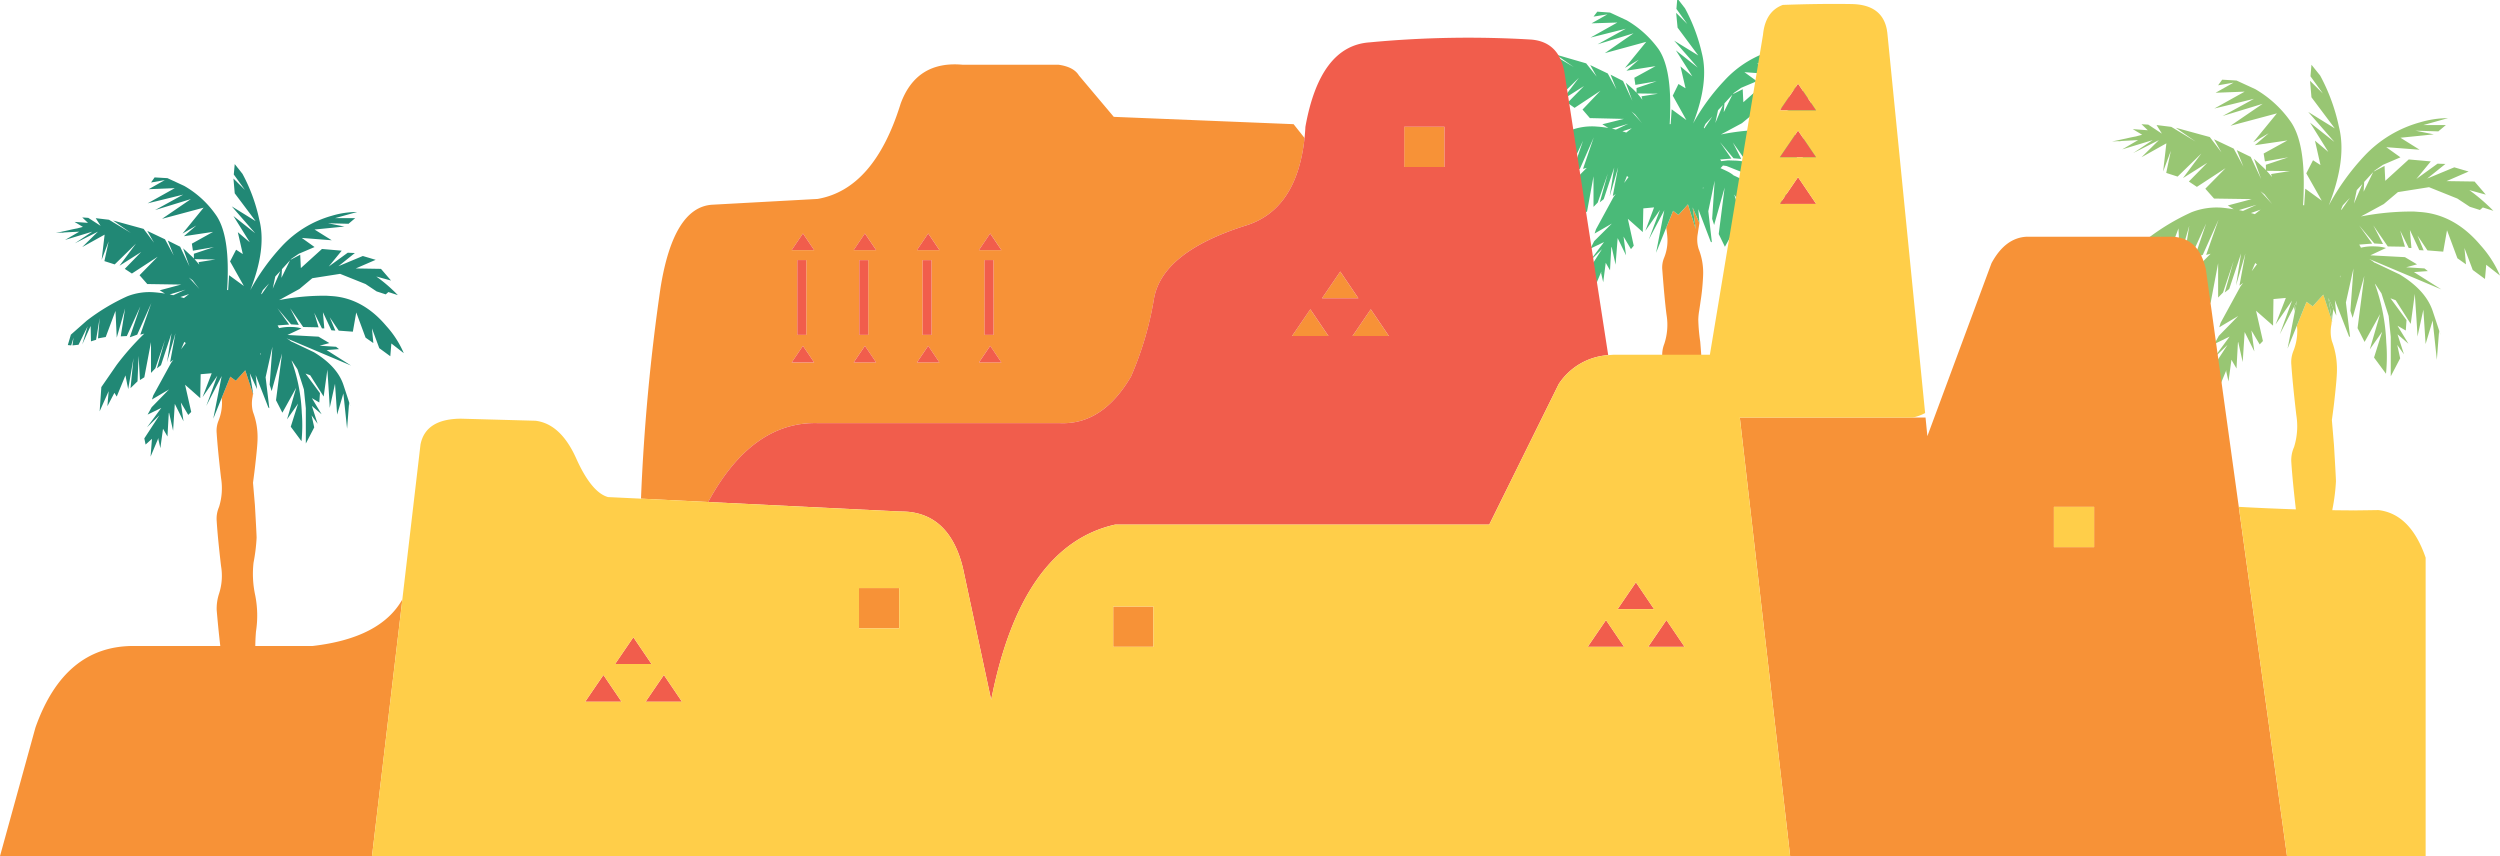
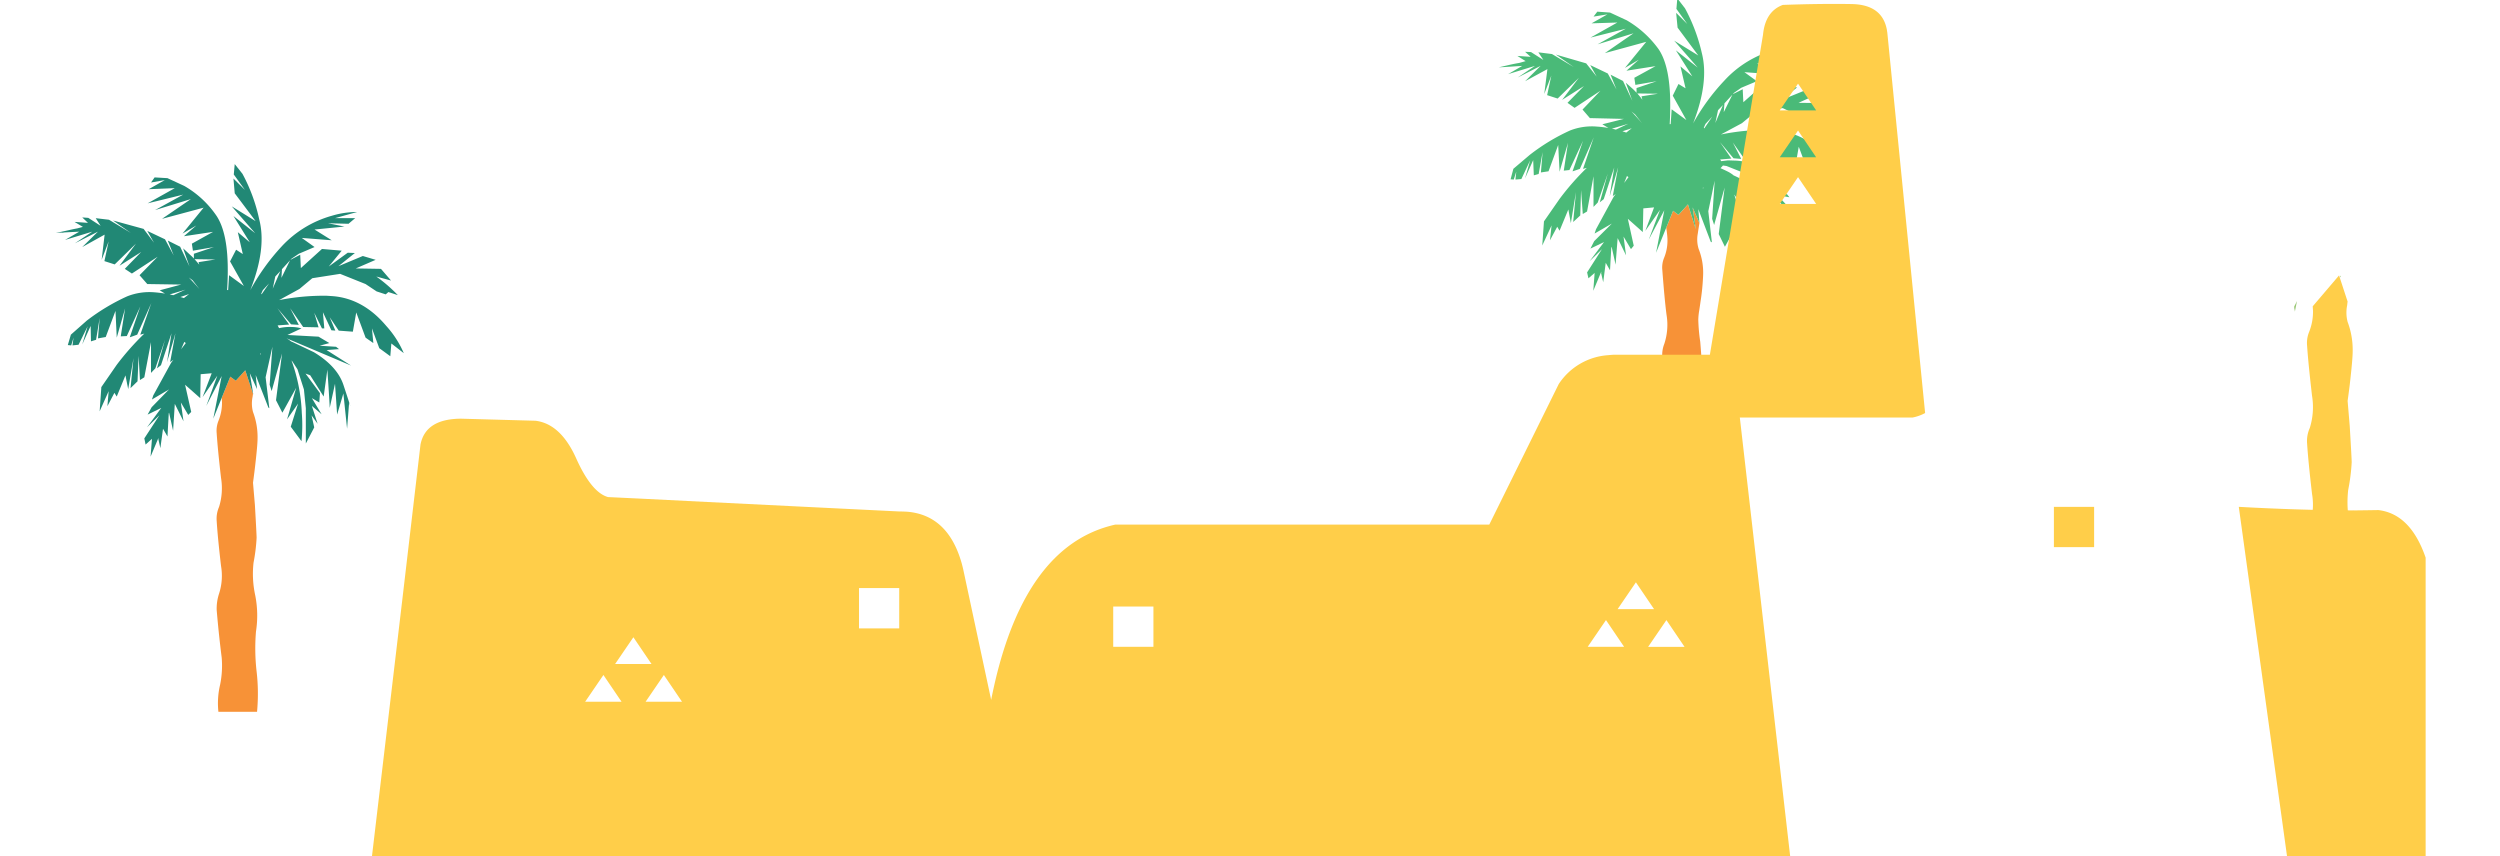
<svg xmlns="http://www.w3.org/2000/svg" width="476" height="163" viewBox="0 0 476 163">
  <defs>
    <clipPath id="clip-path">
      <rect id="Rectangle_1985" data-name="Rectangle 1985" width="476" height="163" transform="translate(0 0.308)" fill="none" />
    </clipPath>
  </defs>
  <g id="Group_2866" data-name="Group 2866" transform="translate(0 -0.308)">
    <g id="Group_2865" data-name="Group 2865" clip-path="url(#clip-path)">
      <path id="Path_3361" data-name="Path 3361" d="M321.422,43.56l-.535,1.046a2.692,2.692,0,0,0,.027.376,4.172,4.172,0,0,1,.106.589Zm6.933,1.556-.962-2.145.7,4.209a19.955,19.955,0,0,1,.267-2.064m.268-1.8.027.135V43.4l-.027-.08m1.124-4.612-.161.161.107.188Z" transform="translate(115.924 14.073)" fill="#98c673" />
-       <path id="Path_3362" data-name="Path 3362" d="M324.57,43.587l-1.177-.858-1.82,4.5c.018.322.035.6.053.832a10.378,10.378,0,0,1-.75,4.076,5.548,5.548,0,0,0-.374,2.628q.214,3.244.937,9.492a13.3,13.3,0,0,1-.427,6.142,6.073,6.073,0,0,0-.509,3q.214,3.352.937,9.546a12.3,12.3,0,0,1-.427,5.872,10.377,10.377,0,0,0-.509,3.487q.429,5.066,1.071,10.055a19.9,19.9,0,0,1-.348,5.765,16.692,16.692,0,0,0-.348,5.765h8.192a41.78,41.78,0,0,0-.08-8.554,42.054,42.054,0,0,1-.135-8.5,22.145,22.145,0,0,0-.161-7.7,21.2,21.2,0,0,1-.374-6.917,36.908,36.908,0,0,0,.67-5.282q0-.7-.376-6.945l-.4-4.747q.349-2.493.482-3.754.482-4.291.482-5.657a15.127,15.127,0,0,0-.964-5.632,7.029,7.029,0,0,1-.08-3.191c.019-.232.045-.455.08-.671l-1.632-4.987Z" transform="translate(115.774 15.038)" fill="#ffce49" />
-       <path id="Path_3363" data-name="Path 3363" d="M359.378,19.432a18.953,18.953,0,0,0-5.327.8,22.863,22.863,0,0,0-10.68,6.489,44.825,44.825,0,0,0-6.692,9.331q3.506-8.875,1.926-15.016a36.158,36.158,0,0,0-3.56-9.707l-1.659-2.064-.188,2.2,2.356,3.271-2.437-2.414.268,3.138,4.443,5.925-5.06-3.136,4.979,5.711-4.631-3.673,3.481,5.577-2.544-2.145L335.1,28.36l-1.418-.911L332.4,29.942l2.944,5.2-3.132-2.279-.214,3.163L331.78,36q.106-1.583.133-3.271.161-8.93-2.543-12.71a21.123,21.123,0,0,0-6.692-6.114l-3.56-1.636-2.731-.16-.777,1.072,2.946-.51L315.129,14.6l5.542-.214-5.783,3.218,7.55-1.85-5.969,3.271L324.1,16.7l-6.13,4.183,8.833-2.36-4.5,5.5,2.944-1.717-2.65,2.28,6.21-.912-4.524,2.494.241,1.5,4.443-.777-4.257,1.421v1.019a6.974,6.974,0,0,0-.723-.724l-1.552-1.448,1.365,3.862-1.981-4.209-2.65-1.287,1.258,3.138-1.847-3.432-3.747-1.77,1.418,2.493-2.222-2.922-6.478-1.77,3.775,2.628L306.7,21.094l-2.811-.348,1.018,1.635-2.6-1.715-1.285-.08,1.2,1.152-2.864-.214,1.794,1.072-1.2.322q-.884.162-1.9.4l-2.649.563,1.446-.08-.321.08.749-.106,3.1-.161-3.025,1.769,5.809-1.769-3.72,2.467,4.9-2.467-3.32,3.271,4.739-2.655-.615,5.363,1.471-3.942-.883,4.211,2.168.7,4.524-4.4-3.507,4.692,4.631-2.922L310.044,31.5l1.526,1.019,5.461-3.566-3.855,3.915,1.659,1.876,7.174.108-4.551,1.207,1.124.724q-1.1-.188-2.194-.295a13.061,13.061,0,0,0-5.836.858,42.472,42.472,0,0,0-8.539,5.149l-3.4,2.975-.668,2.225.723.055.508-1.636-.241,1.636,1.285-.135,1.955-3.915-1.152,3.862,1.767-3.942.08,3.273,1.071-.322.776-4.666-.374,4.37L306,45.978l2.061-5.551.268,5.685,1.793-6.193-.937,5.926,1.285-.08,2.864-6.275-2.222,6.542,1.579-.563,3-6.7-2.355,6.7.856-.214a61.594,61.594,0,0,0-5.862,6.623L305.066,56.6l-.348,5.149,1.9-4.291-.267,3.218,1.5-2.842.482.777,1.847-4.478.588,2.9,1.124-6.57-.615,6.382,1.472-1.448L312.988,50l.3,5.122.909-.59,1.418-7.481v6.542l.938-.965,2.034-6.06-1.712,6.06.856-.671,2.249-6.757-.964,6.113L320.8,45.2l-1.124,6.113.7-.509-.509.67-3.775,6.919-.267.858,3.613-2.145-3.693,3.78-.858,1.556,2.919-1.421-3.052,4.129,2.65-2.547-3.213,4.908.268,1.313,1.365-1.233-.3,3.807,1.661-4-.027.269.429,1.9.562-4.13.964,1.664.267-4.907.053-.161.858,3.834.374-5.711,1.847,3.7-.562-4,1.579,2.655.615-.644-1.311-5.765,3.238,2.843.08-5.068,2.356-.214-1.955,5.041,3.132-4.533-2.329,6.409,2.731-5.282.535-1.046-.4,2.011L328.836,63.3l1.793-4.4,1.821-4.5,1.177.858,2.008-2.225,1.632,4.987.08.241-.053-.375-.7-4.209.962,2.145.562,1.207-.267-2.869-.027-.135.027.08,2.676,6.864.215.135-.8-6.57,1.444-6.489-.588,8.071.427,1.34,2.223-7.991-1.285,9.949,1.338,2.628,2.944-5.282-1.953,6.7,2.355-3.352L345.3,65.016l2.275,3.083a32.606,32.606,0,0,0,.053-5.979,37.154,37.154,0,0,0-2.168-11.154l.135.134,1.124,1.715,1.365,4.291.4,4v7.481l1.793-3.432-.562-2.547L351,64.4l-1.231-3.808,2.087,1.8-2.087-3.432,1.579.911.133-1.984-3.052-4.156.991.375,2.864,4.505.776-5.712q.508,7.429.509,8.126.133-.591,1.124-5.122l.427,6.542,1.339-4.478.8,7.481.427-5.469q.857,2.414-1.231-3.862-1.339-3.941-6.264-6.917l-4.684-2.225h-.08a8.423,8.423,0,0,0-1.044-.724l13.732,5.791-5.22-3.3,2.65-.187-.643-.51-3.479-.214,2.061-.563-2.3-1.368-6.586-.349,2.972-1.394a7.789,7.789,0,0,0-2.061-.3,9.271,9.271,0,0,0-2.7.241l-.321-.589,2.462-.188-2.49-3.459,2.891,3.432,1.659.108-1.847-3.54,2.758,4,3.266.055-.911-3.084,1.634,3.326h.508l-.294-3.432,1.794,3.834.829.053-1.177-2.842,1.9,2.842,3,.241.723-4.076,1.982,5.336,1.632,1.154-.294-3.11,1.579,4.182,2.329,1.717.241-2.708,2.623,2.064a20.942,20.942,0,0,0-3.72-5.792q-4.98-5.9-11.591-6.327l-1.071-.08a50.13,50.13,0,0,0-10.091.938l4.336-2.36,2.7-2.279,5.916-.938,5.408,2.171,2.355,1.556,1.928.616.562-.483,2.008.644a35.772,35.772,0,0,0-4.578-3.941l3.132.858L364.438,31.5l-5.328-.08,4.2-1.823-2.731-.8-5.166,2.145,3.479-2.789-1.5-.053-4.042,2.922,2.757-3.352-4.2-.375-4.47,4.076-.135-2.843-2.114,1.1.267-.241,1.553-1.073,3.319-1.421-2.7-1.931,6.345.483-3.641-2.28,6.345-.644-3.479-.7,4.336.134,1.446-1.205h-4.283ZM339.034,36.78l.321-.751,1.338-1.421-1.606,2.306-.053-.134m4.283-3.352.108-1.85,1.714-1.878-1.821,3.728m-1.847,2.279.536-2.573,1.07-1.154-1.606,3.727M325.7,30.077l.161.563q-.482-.618-1.017-1.179l4.416.053-3.56.563M320.35,37.1c-.249-.053-.509-.108-.776-.161l3.373-1.019-2.6,1.179m4.1-3.163,1.446,1.849q-1.152-1.287-2.223-2.439l.777.59m-1.767,13.085.321.241-.991,1.313.67-1.554m-.08-9.305a5.954,5.954,0,0,0-.75-.214l1.847-.644-1.1.858m16.195,11.852.161-.161-.053.349Z" transform="translate(106.717 3.37)" fill="#98c673" />
+       <path id="Path_3362" data-name="Path 3362" d="M324.57,43.587c.018.322.035.6.053.832a10.378,10.378,0,0,1-.75,4.076,5.548,5.548,0,0,0-.374,2.628q.214,3.244.937,9.492a13.3,13.3,0,0,1-.427,6.142,6.073,6.073,0,0,0-.509,3q.214,3.352.937,9.546a12.3,12.3,0,0,1-.427,5.872,10.377,10.377,0,0,0-.509,3.487q.429,5.066,1.071,10.055a19.9,19.9,0,0,1-.348,5.765,16.692,16.692,0,0,0-.348,5.765h8.192a41.78,41.78,0,0,0-.08-8.554,42.054,42.054,0,0,1-.135-8.5,22.145,22.145,0,0,0-.161-7.7,21.2,21.2,0,0,1-.374-6.917,36.908,36.908,0,0,0,.67-5.282q0-.7-.376-6.945l-.4-4.747q.349-2.493.482-3.754.482-4.291.482-5.657a15.127,15.127,0,0,0-.964-5.632,7.029,7.029,0,0,1-.08-3.191c.019-.232.045-.455.08-.671l-1.632-4.987Z" transform="translate(115.774 15.038)" fill="#ffce49" />
      <path id="Path_3364" data-name="Path 3364" d="M35.751,51.928l-1.8,1.984L32.9,53.143,31.266,57.19c.027.284.046.533.06.749a9.068,9.068,0,0,1-.686,3.643,5.1,5.1,0,0,0-.324,2.369q.182,2.894.829,8.5a11.929,11.929,0,0,1-.384,5.506,5.555,5.555,0,0,0-.445,2.692q.182,3.015.829,8.561a11,11,0,0,1-.384,5.263,9.126,9.126,0,0,0-.445,3.136q.384,4.535.95,9.008a18.157,18.157,0,0,1-.3,5.182,15.177,15.177,0,0,0-.323,5.161h7.355a36.781,36.781,0,0,0-.082-7.671,38.9,38.9,0,0,1-.121-7.61,19.87,19.87,0,0,0-.142-6.9,19.163,19.163,0,0,1-.323-6.214,33.9,33.9,0,0,0,.585-4.736q0-.628-.323-6.234l-.363-4.25q.3-2.225.423-3.36.445-3.845.445-5.079a13.481,13.481,0,0,0-.868-5.04,6.262,6.262,0,0,1-.082-2.874c.027-.2.054-.4.082-.588Z" transform="translate(10.943 18.88)" fill="#f79237" />
      <path id="Path_3365" data-name="Path 3365" d="M71.636,45.315l-1.919-2.225-4.789-.082,3.779-1.639-2.445-.728-4.647,1.943,3.132-2.51-1.354-.06-3.617,2.63,2.465-3.015L58.482,39.3l-4.02,3.643-.121-2.55-1.88.991.222-.222,1.4-.952,2.989-1.275L54.643,37.2l5.7.446L57.067,35.6l5.7-.567-3.131-.627,3.9.1,1.273-1.073H60.967l4.223-1.173a16.654,16.654,0,0,0-4.788.708A20.607,20.607,0,0,0,50.825,38.8a41.043,41.043,0,0,0-6,8.359Q47.975,39.2,46.541,33.7a32.37,32.37,0,0,0-3.192-8.7l-1.476-1.863-.181,1.984,2.121,2.934-2.182-2.165.242,2.813,3.98,5.3-4.545-2.813,4.465,5.12L41.631,33.03l3.112,5L42.46,36.106l.949,4.168-1.273-.829-1.152,2.227,2.627,4.676L40.8,44.3l-.182,2.834-.2-.019q.1-1.417.123-2.936.141-8.014-2.284-11.4a18.593,18.593,0,0,0-6-5.484l-3.192-1.478-2.446-.142-.686.972,2.626-.465-3.071,1.74,4.971-.2-5.173,2.894,6.768-1.659L26.7,31.9l6.829-2.1-5.5,3.765,7.92-2.126L31.932,36.37l2.627-1.538-2.365,2.044,5.557-.83-4.04,2.247.2,1.336,4-.689-3.818,1.275v.911a7.438,7.438,0,0,0-.647-.648l-1.4-1.3,1.213,3.461-1.778-3.765L29.123,37.7l1.131,2.834L28.6,37.462l-3.375-1.6L26.5,38.109l-1.979-2.63L18.7,33.88l3.395,2.369-4.163-2.51-2.526-.3.93,1.458-2.344-1.518-1.152-.08,1.092,1.032-2.566-.183,1.6.952-1.07.282q-.788.143-1.718.365l-2.365.506L9.1,36.166l-.283.082.667-.1,2.789-.14L9.565,37.583l5.192-1.578-3.334,2.225,4.405-2.225L12.837,38.94,17.1,36.571l-.565,4.8,1.333-3.522-.807,3.765,1.959.627,4.042-3.946L19.929,42.5l4.142-2.63-3.131,3.218,1.353.89,4.91-3.2L23.749,44.3l1.474,1.68,6.446.1-4.081,1.092,1.01.627q-.99-.162-1.981-.243a11.494,11.494,0,0,0-5.233.769,39.149,39.149,0,0,0-7.658,4.6l-3.051,2.692L10.09,57.6l.647.061.444-1.478-.2,1.478,1.152-.121,1.737-3.522-1.03,3.461,1.6-3.521.06,2.934.971-.3.687-4.168-.324,3.905,1.476-.263,1.858-4.978.242,5.1L21,50.618l-.829,5.323,1.153-.06,2.566-5.627-2,5.87,1.414-.506,2.687-6.012-2.1,6.012.768-.2A51.523,51.523,0,0,0,19.4,61.365L16.475,65.6l-.323,4.614,1.717-3.845-.242,2.873,1.334-2.55.444.709,1.658-4.028.524,2.611L22.6,60.09,22.031,65.8l1.334-1.3.2-4.838.263,4.6.829-.526,1.273-6.7V62.9l.828-.87L28.6,56.589l-1.536,5.445.768-.607,2-6.072-.849,5.5,1.6-5.5-1.01,5.5.626-.465L29.75,61l-3.394,6.193-.244.769,3.253-1.923-3.313,3.4-.768,1.4,2.607-1.275-2.728,3.7,2.363-2.287-2.868,4.392.242,1.174,1.212-1.094-.263,3.4,1.5-3.582-.02.243.384,1.719.505-3.7.849,1.478.242-4.392.06-.142.768,3.44.324-5.12,1.657,3.319-.505-3.582L33.023,70.9l.565-.567-1.171-5.182,2.889,2.55.08-4.554,2.1-.181L35.751,67.5,38.56,63.43l-2.1,5.749,2.929-5.687-1.6,8.116,1.6-3.946,1.638-4.048,1.051.769,1.8-1.984,1.474,4.474.061.2-.667-4.108,1.374,3.016-.242-2.572-.02-.121L48.279,69.5l.181.121-.707-5.889,1.293-5.809-.525,7.226.384,1.215L50.884,59.2l-1.152,8.906,1.213,2.369,2.627-4.737-1.738,6.012,2.1-3.016-1.394,4.413L54.583,75.9a30.126,30.126,0,0,0,.06-5.364,32.971,32.971,0,0,0-1.96-10l.121.121L53.815,62.2l1.232,3.845.363,3.582v6.72l1.6-3.076L56.5,70.98l1.152,1.6-1.092-3.4,1.859,1.6L56.562,67.7l1.414.83L58.1,66.75l-2.747-3.725.889.325L58.806,67.4l.706-5.122q.445,6.66.445,7.287.12-.526,1.01-4.6l.4,5.87,1.192-4.028.706,6.72.384-4.918q.768,2.166-1.09-3.461-1.192-3.522-5.618-6.193l-4.2-2h-.08a6.567,6.567,0,0,0-.93-.648l12.3,5.2-4.666-2.955,2.363-.183-.565-.445-3.132-.2,1.858-.506L57.835,56l-5.92-.325,2.668-1.254a7.119,7.119,0,0,0-1.839-.263,8.934,8.934,0,0,0-2.424.222l-.283-.526,2.2-.161L50,50.578,52.6,53.654l1.476.1L52.42,50.578l2.486,3.582,2.929.061-.828-2.774,1.474,2.975h.445l-.263-3.076,1.616,3.44.749.061L59.957,52.3l1.718,2.551,2.687.2.647-3.664,1.778,4.8,1.476,1.032L68,54.423l1.394,3.765,2.1,1.538.2-2.429,2.365,1.842a18.549,18.549,0,0,0-3.334-5.182q-4.466-5.3-10.386-5.687l-.969-.061a43.978,43.978,0,0,0-9.052.83l3.88-2.126,2.445-2.044,5.294-.83,4.849,1.943,2.1,1.4,1.737.566.505-.445,1.8.586a29.5,29.5,0,0,0-4.1-3.543Zm-22.044-.769.971-1.032-1.455,3.341.485-2.309m1.274-1.4,1.536-1.68-1.638,3.339.1-1.659m-3.88,4.8-.061-.142.3-.668,1.191-1.275-1.433,2.085m-12-6.132.142.485q-.445-.546-.909-1.053l3.96.061-3.192.506m-1.839,2.934.706.506,1.293,1.68q-1.029-1.174-2-2.186m-2.97,3.36c-.229-.055-.459-.1-.687-.142l3.011-.911-2.324,1.053m2.02.547c-.229-.082-.451-.149-.667-.2l1.658-.566-.991.769m.082,8.338.282.222-.889,1.174.607-1.4M46.8,59.463l-.08-.183.142-.14Z" transform="translate(2.82 8.41)" fill="#218875" />
      <path id="Path_3366" data-name="Path 3366" d="M234.569,29.992l-1.314,3.23a16.622,16.622,0,0,1,.238,2.119,8.664,8.664,0,0,1-.648,3.622,4.812,4.812,0,0,0-.324,2.359q.427,5.639.8,8.476a11.553,11.553,0,0,1-.426,5.52,5.744,5.744,0,0,0-.376,2.648q.153,2.974.8,8.63a10.943,10.943,0,0,1-.376,5.177,7.024,7.024,0,0,0-.426,3.144q.325,4.528.972,9.023a19.131,19.131,0,0,1-.374,5.179,16.874,16.874,0,0,0-.324,5.143h7.336a34.173,34.173,0,0,0,0-7.691,42.738,42.738,0,0,1-.171-7.6,21.654,21.654,0,0,0-.1-6.852,16.438,16.438,0,0,1-.324-6.221q.6-4.152.6-4.683,0-1.35-.393-6.271a34.648,34.648,0,0,1-.374-4.2,11.531,11.531,0,0,1,.17-1.726q.2-1.3.256-1.743a42.374,42.374,0,0,0,.494-5.023,12.223,12.223,0,0,0-.852-5.007,6.043,6.043,0,0,1-.171-2.872q.153-1.025.324-2.051l-1.3-2.973.6,4.118-1.485-4.7-1.808,2Z" transform="translate(83.989 10.457)" fill="#f79237" />
      <path id="Path_3367" data-name="Path 3367" d="M265.261,11.4l1.28-1.094-3.821-.034,4.2-1.145a17.382,17.382,0,0,0-4.812.7,20.138,20.138,0,0,0-9.536,5.844,40.15,40.15,0,0,0-5.936,8.134q3.036-7.826,1.688-13.277A33.718,33.718,0,0,0,245.1,1.9L243.629,0l-.17,2,2.064,2.87L243.407,2.75l.274,2.82,3.941,5.3-4.59-2.82,4.487,5.127-4.161-3.281,3.138,4.955-2.268-1.9.972,4.17-1.348-.82-1.092,2.221,2.593,4.647-2.8-2.049-.188,2.819h-.188q.086-1.4.1-2.922.118-8-2.252-11.4a19.642,19.642,0,0,0-6.04-5.45L230.817,2.7l-2.422-.17-.717.94,2.645-.428L227.3,4.751l4.913-.154L227.1,7.467l6.722-1.691-5.374,2.973,6.842-2.1-5.46,3.776,7.882-2.153-4.059,4.973,2.644-1.572-2.354,2.1,5.544-.871-4.043,2.221.2,1.35,4.061-.7-3.839,1.3v.907a9.317,9.317,0,0,0-.648-.685l-1.4-1.246,1.246,3.451-1.774-3.777-2.371-1.2,1.126,2.82L230.391,14.3,227.048,12.7l1.228,2.2-2-2.529L220.514,10.7l3.395,2.375-4.146-2.478-2.592-.325.954,1.452-2.354-1.5-1.126-.052,1.058.957-2.525-.17,1.57.991-1.211.341q-.733.121-1.6.308l-2.3.53,1.075-.052h-.052l3.447-.222-2.7,1.572,5.117-1.572-3.292,2.221L217.6,12.85l-2.951,2.922,4.247-2.307-.6,4.734,1.348-3.5-.8,3.725,2,.649,4.043-3.948-3.189,4.2,4.161-2.632-3.138,3.195,1.348.957,4.913-3.247-3.4,3.571,1.4,1.624,6.465.154-4.093,1.024,1.16.7a21.46,21.46,0,0,0-2.133-.256,11.371,11.371,0,0,0-5.169.735,38,38,0,0,0-7.678,4.648l-3.121,2.649-.528,2,.6.05.478-1.5-.154,1.5,1.126-.1,1.673-3.555-.973,3.435,1.553-3.485.118,2.9.922-.256.751-4.17-.325,3.879,1.451-.222,1.842-5.007L221.213,33l1.6-5.5-.8,5.3,1.074-.12,2.593-5.57-2,5.827,1.4-.477,2.644-6-2.047,6,.717-.188a49.084,49.084,0,0,0-5.186,5.912l-2.969,4.272-.324,4.6,1.774-3.828-.306,2.836,1.382-2.58.444.751,1.672-4.05.478,2.6.972-5.9-.528,5.692,1.348-1.248.152-4.819.325,4.545.818-.479,1.228-6.7V39.7l.8-.82,1.911-5.5-1.518,5.452.75-.6,2-6.031-.87,5.5,1.621-5.554-1.024,5.5.562-.393-.408.547-3.345,6.152-.272.82,3.293-1.9L227.8,46.224l-.716,1.419,2.593-1.248-2.747,3.657,2.354-2.307-2.831,4.426.256,1.128,1.177-1.025-.256,3.4L229.163,52l-.034.342.392,1.709L230,50.343l.818,1.434.24-4.306.068-.17.75,3.4.393-5.059,1.6,3.282-.478-3.573,1.416,2.393.528-.649-1.126-5.127,2.849,2.529.1-4.512,2.047-.188-1.672,4.478,2.8-4-2.149,5.674,2.969-5.606-1.57,8.1,1.928-4.768,1.314-3.229,1.024.769,1.808-2,1.485,4.7-.6-4.119,1.3,2.974v-.034l-.222-2.615,2.371,6.221.22.1-.682-5.912,1.212-5.81-.478,7.246.376,1.179,2-7.126-1.126,8.851,1.177,2.427,2.593-4.733-1.673,5.981,2.1-2.974-1.4,4.374,1.979,2.752a32.085,32.085,0,0,0,.12-5.4,33.532,33.532,0,0,0-1.945-9.928l.1.1,1.041,1.572,1.126,3.828.426,3.571v6.683l1.57-3.076-.494-2.257,1.194,1.556L258.335,46l1.791,1.64-1.843-3.076,1.416.735.1-1.778-2.7-3.657.939.308,2.507,4L261.2,39.1q.529,7.022.5,7.3l1.024-4.6.324,5.895,1.228-4.05.768,6.7.308-4.922q.819,2.154-1.075-3.451-1.176-3.52-5.6-6.221l-4.213-2h-.052A5.963,5.963,0,0,0,253.285,33q-.717-.36-1.432-.667l.476-.513.683.1,2.7,1.077,10.679,8.476-3.719-4.033,2.3.427-.426-.547-2.969-1.094h1.945L261.85,34.5l-5.6-1.879,2.9-.479a6.779,6.779,0,0,0-1.654-.769,11.639,11.639,0,0,0-2.645-.479l-1.57-.052-1.3.154-.188-.325,2.133-.17-2.167-3.128,2.575,3.076,1.467.12-1.6-3.127,2.473,3.5,2.9.1-.854-2.752,1.45,2.922.546.052L260.4,28.2l1.621,3.4.734.05L261.7,29.1l1.706,2.6,2.7.222.648-3.673,1.791,4.8,1.4.974-.206-2.75,1.4,3.725,2.149,1.5.17-2.427,2.3,1.846a19.016,19.016,0,0,0-3.292-5.2,14.7,14.7,0,0,0-10.39-5.656,6.263,6.263,0,0,1-.92-.052,46.006,46.006,0,0,0-9.229.905l4.009-2.153,2.473-2.051,5.288-.82,1.928.922,2.917.975,2.1,1.4,1.74.53.478-.427,1.774.649a36.238,36.238,0,0,0-4.043-3.571l2.8.769-2-2.2-4.691-.052L270.43,18.2l-2.439-.7-4.623,1.879,3.071-2.426-1.3-.1-3.667,2.6,2.541-2.973-3.787-.274L256.2,19.772l-.118-2.479-1.877.941.2-.24,1.4-.974,2.969-1.248-2.371-1.726,5.663.428-3.223-2.051,5.647-.53-3.121-.649ZM234.878,21.514l.716.581,1.3,1.658q-1.041-1.2-2.013-2.239m-2.951,3.469q-.376-.1-.768-.17l3.139-.941-2.371,1.111m3.019-.256-.99.785a.2.2,0,0,0-.068.034c-.238-.09-.478-.17-.716-.239l1.774-.581m1.859-6.084.17.667A12.231,12.231,0,0,0,236,18.1l3.975.052-3.173.495m11.874,5.964L249,23.89l1.3-1.4-1.536,2.273-.084-.154m2.7-3.315.938-.991-1.45,3.418.512-2.427m1.092.376.136-1.692,1.518-1.658-1.654,3.35m-3.993,14.423.12-.136-.068.29-.052-.154M234.332,34.04l-.82,1.094.53-1.316Z" transform="translate(75.731)" fill="#4aba78" />
-       <path id="Path_3368" data-name="Path 3368" d="M70.83,159.958l5.781-48.883q-4.149,7.376-17.078,8.876H25.4q-13.17,0-18.657,15.553L0,159.958ZM248.387,23.232,246.3,20.6l-34.237-1.395-6.639-7.883q-.99-1.636-3.881-2.039H183.286q-8.78-.8-11.8,7.4-5.033,16.277-15.821,18.153l-20.077,1.1q-7.361.483-9.824,15.82a386.048,386.048,0,0,0-3.72,40.141l12.8.644q8.378-15.445,21.012-15.016h45.936q8.163.348,13.572-8.9a62.784,62.784,0,0,0,4.337-14.641q1.472-9.036,17.56-14.1,9.662-3.031,11.135-16.652M163.61,46.48h1.714V60.718H163.61Zm12.046,0h1.714V60.718h-1.714Zm-8.833-1.9H162.54l2.141-3.163,2.141,3.163m20.638,1.9h1.714V60.718h-1.714Zm1.071-5.067,2.141,3.163h-4.283l2.141-3.163m-11.8,0,2.141,3.163h-4.283l2.141-3.163m0,21.4,2.141,3.163h-4.283l2.141-3.163m13.946,3.163h-4.283l2.141-3.163,2.141,3.163m-23.851,0H162.54l2.141-3.163,2.141,3.163m-13.3-5.255h-1.714V46.48h1.714Zm-2.784-16.142,2.141-3.163,2.141,3.163h-4.283m0,21.4,2.141-3.163,2.141,3.163h-4.283M426.264,93.459,420,48.25q-1.419-6.382-7.013-6.221H385.9q-4.1.188-6.719,5.041L366.971,80l-.347-3.54H331.263l9.583,83.5h94.6l-9.182-66.5m-35.2,0h7.656v7.669h-7.656ZM219.611,112.443h-7.656v7.669h7.656Zm-48.4-3.513h-7.656V116.6h7.656Zm89.782-53.092-3.479,5.1h6.933l-3.454-5.1M246,60.934h6.933l-3.454-5.1L246,60.934m5.7-7.187h6.934l-3.454-5.094-3.481,5.094m15.66-24.99h7.656V21.087h-7.656Z" transform="translate(0 3.351)" fill="#f79237" />
-       <path id="Path_3369" data-name="Path 3369" d="M123.309,64.169l-2.141,3.163h4.283Zm0-21.4-2.141,3.165h4.283l-2.141-3.165m.643,5.068h-1.714V62.077h1.714Zm9.021,19.494h4.283l-2.141-3.163-2.141,3.163m23.851,0h4.283l-2.141-3.163-2.141,3.163m-7.522,0-2.141-3.163-2.141,3.163H149.3m0-21.4L147.16,42.77l-2.141,3.165H149.3m11.8,0-2.141-3.165-2.141,3.165h4.283m-1.5,1.9h-1.714V62.077h1.714Zm-26.634-1.9h4.283l-2.141-3.165-2.141,3.165M146.09,62.077H147.8V47.839H146.09Zm-12.046,0h1.714V47.839h-1.714Zm-40.689,69.85h6.933l-3.452-5.094-3.481,5.094m-11.509,0h6.933l-3.454-5.094-3.479,5.094m9.18-12.28-3.479,5.094h6.933l-3.454-5.094m185.186-3.271-3.479,5.094h6.933l-3.454-5.094m14.964,5.094-3.454-5.094-3.479,5.094h6.933m-9.262-12.282-3.481,5.1h6.934l-3.453-5.1M309.3,37.14h6.933l-3.454-5.1-3.479,5.1m0-17.806h6.933l-3.454-5.094L309.3,19.334m3.479,3.834-3.479,5.1h6.933l-3.454-5.1M261.944,5.847a199.879,199.879,0,0,0-30.758.536q-9.448.671-12.206,16.089-.053,1.072-.161,2.119-1.472,13.62-11.135,16.651-16.088,5.068-17.56,14.1a62.784,62.784,0,0,1-4.337,14.641q-5.407,9.251-13.572,8.9H126.281q-12.635-.427-21.014,15.017l36.459,1.8q.776,0,1.526.053,7.737.7,10.306,9.868c.09.34.178.7.268,1.072l5.327,24.884q5.783-29.388,23.637-33.383h71.2l13.223-26.76a12.259,12.259,0,0,1,9.423-5.5l-8.326-53.789c-.035-.232-.08-.455-.133-.67Q267,6.249,261.944,5.847M245.455,30.114H237.8V22.445h7.656ZM229.072,55.105h-6.933l3.479-5.094,3.454,5.094m-5.7,7.186h-6.933l3.481-5.094,3.452,5.094m4.578,0,3.479-5.094,3.454,5.094Z" transform="translate(29.567 1.993)" fill="#f15d4c" />
      <path id="Path_3370" data-name="Path 3370" d="M372.266,104.2h7.656V96.529h-7.656Zm56.965-7q-.435.014-.883,0-9.844-.055-20.88-.671l9.182,66.5h26.395V106.209q-2.865-8.339-9-9.064-1.919.033-3.881.055h-.027q-.455.01-.909,0M320.656.963q-3.347,1.233-3.775,5.685L306.763,67.57H288.427q-.508.027-1.017.08a12.257,12.257,0,0,0-9.423,5.5l-13.225,26.76h-71.2Q175.7,103.9,169.921,133.291l-5.327-24.883c-.088-.376-.178-.734-.267-1.073q-2.571-9.171-10.306-9.868-.749-.053-1.526-.053l-36.459-1.8-12.8-.644-6.265-.3q-3.159-.884-6.075-7.4-2.946-6.543-7.737-7.133L69,79.744q-6.773.027-7.736,4.933l-3.454,29.47-5.781,48.881H322.049l-9.583-83.5h32.872a8.472,8.472,0,0,0,2.409-.858l-7.2-72.426c-.035-.2-.063-.375-.08-.536Q339.581.909,333.773.8,327.937.7,320.656.963m-.589,29.014,3.481-5.1,3.452,5.1h-6.933M327,21.047h-6.933l3.481-5.094L327,21.047m0,17.806h-6.933l3.481-5.1,3.452,5.1M289.2,116l3.479-5.1,3.454,5.1H289.2m9.289,2.092,3.452,5.094h-6.933l3.481-5.094M283.5,123.183l3.481-5.094,3.453,5.094H283.5M144.759,112h7.656v7.669h-7.656Zm48.4,3.513h7.656v7.669h-7.656Zm-94.84,10.94,3.479-5.094,3.454,5.094H98.316m1.231,7.186H92.614l3.479-5.094,3.454,5.094m11.511,0h-6.933l3.479-5.094Z" transform="translate(18.797 0.281)" fill="#ffce49" />
    </g>
  </g>
</svg>